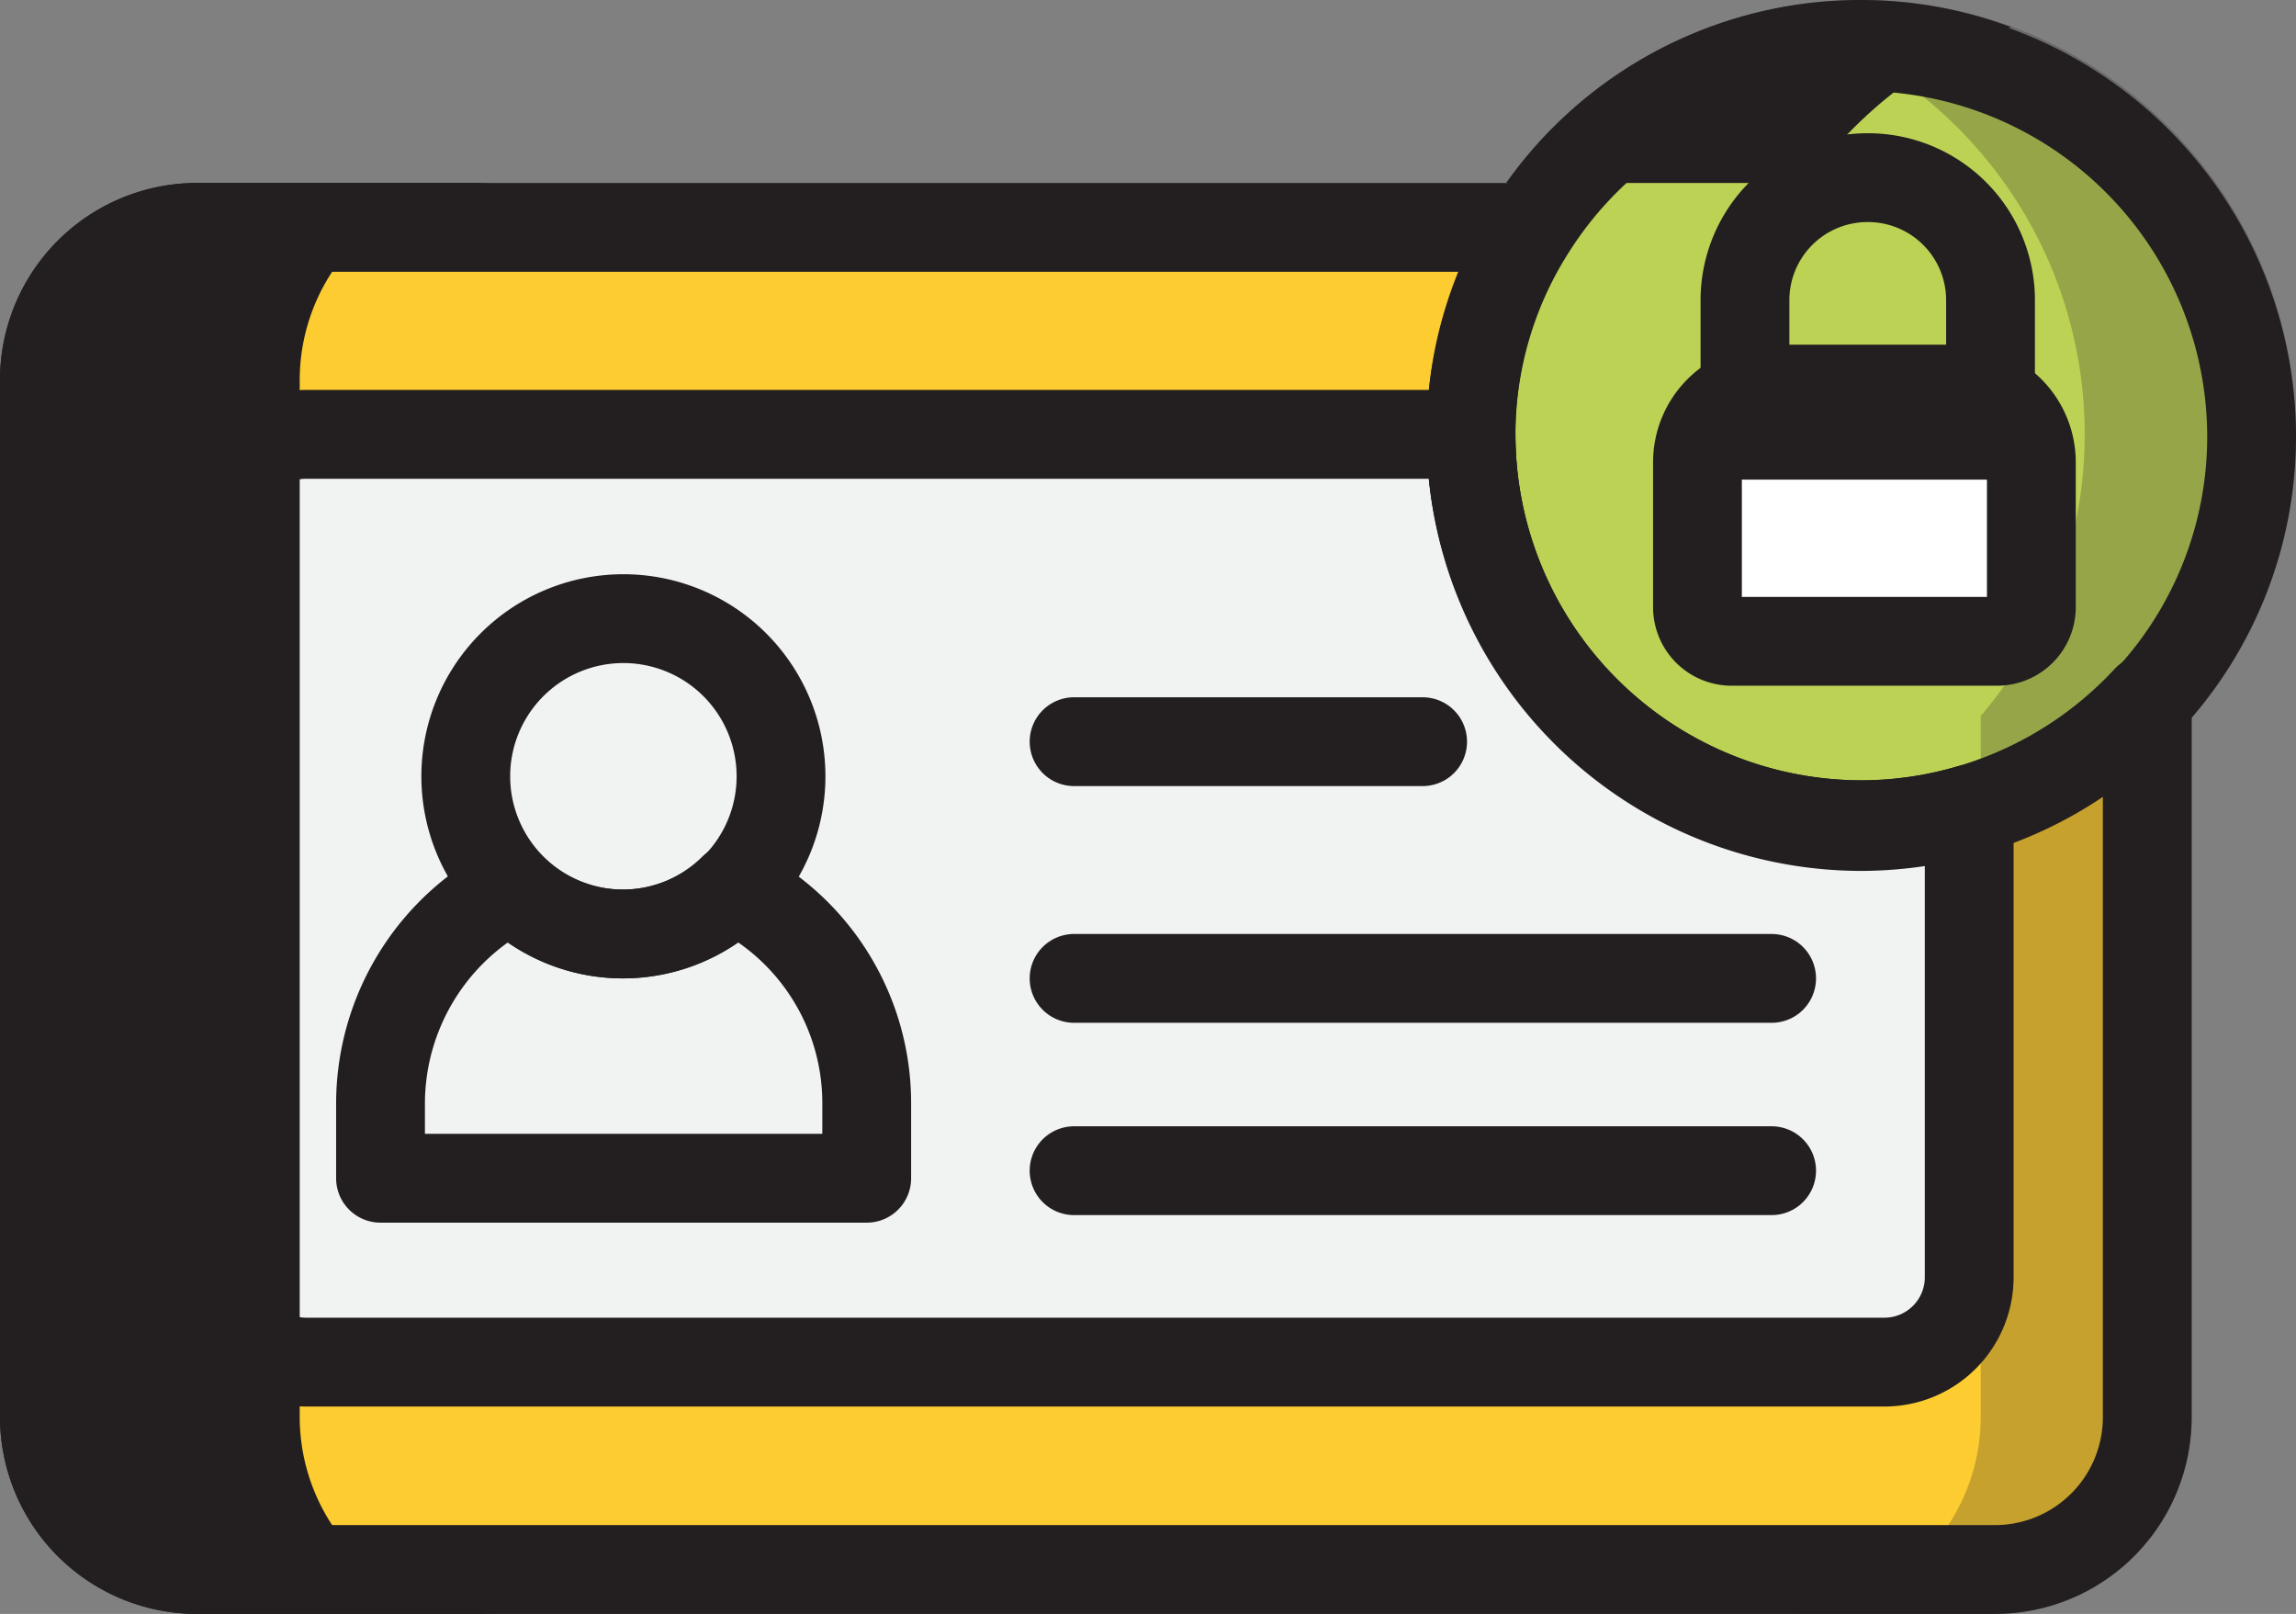
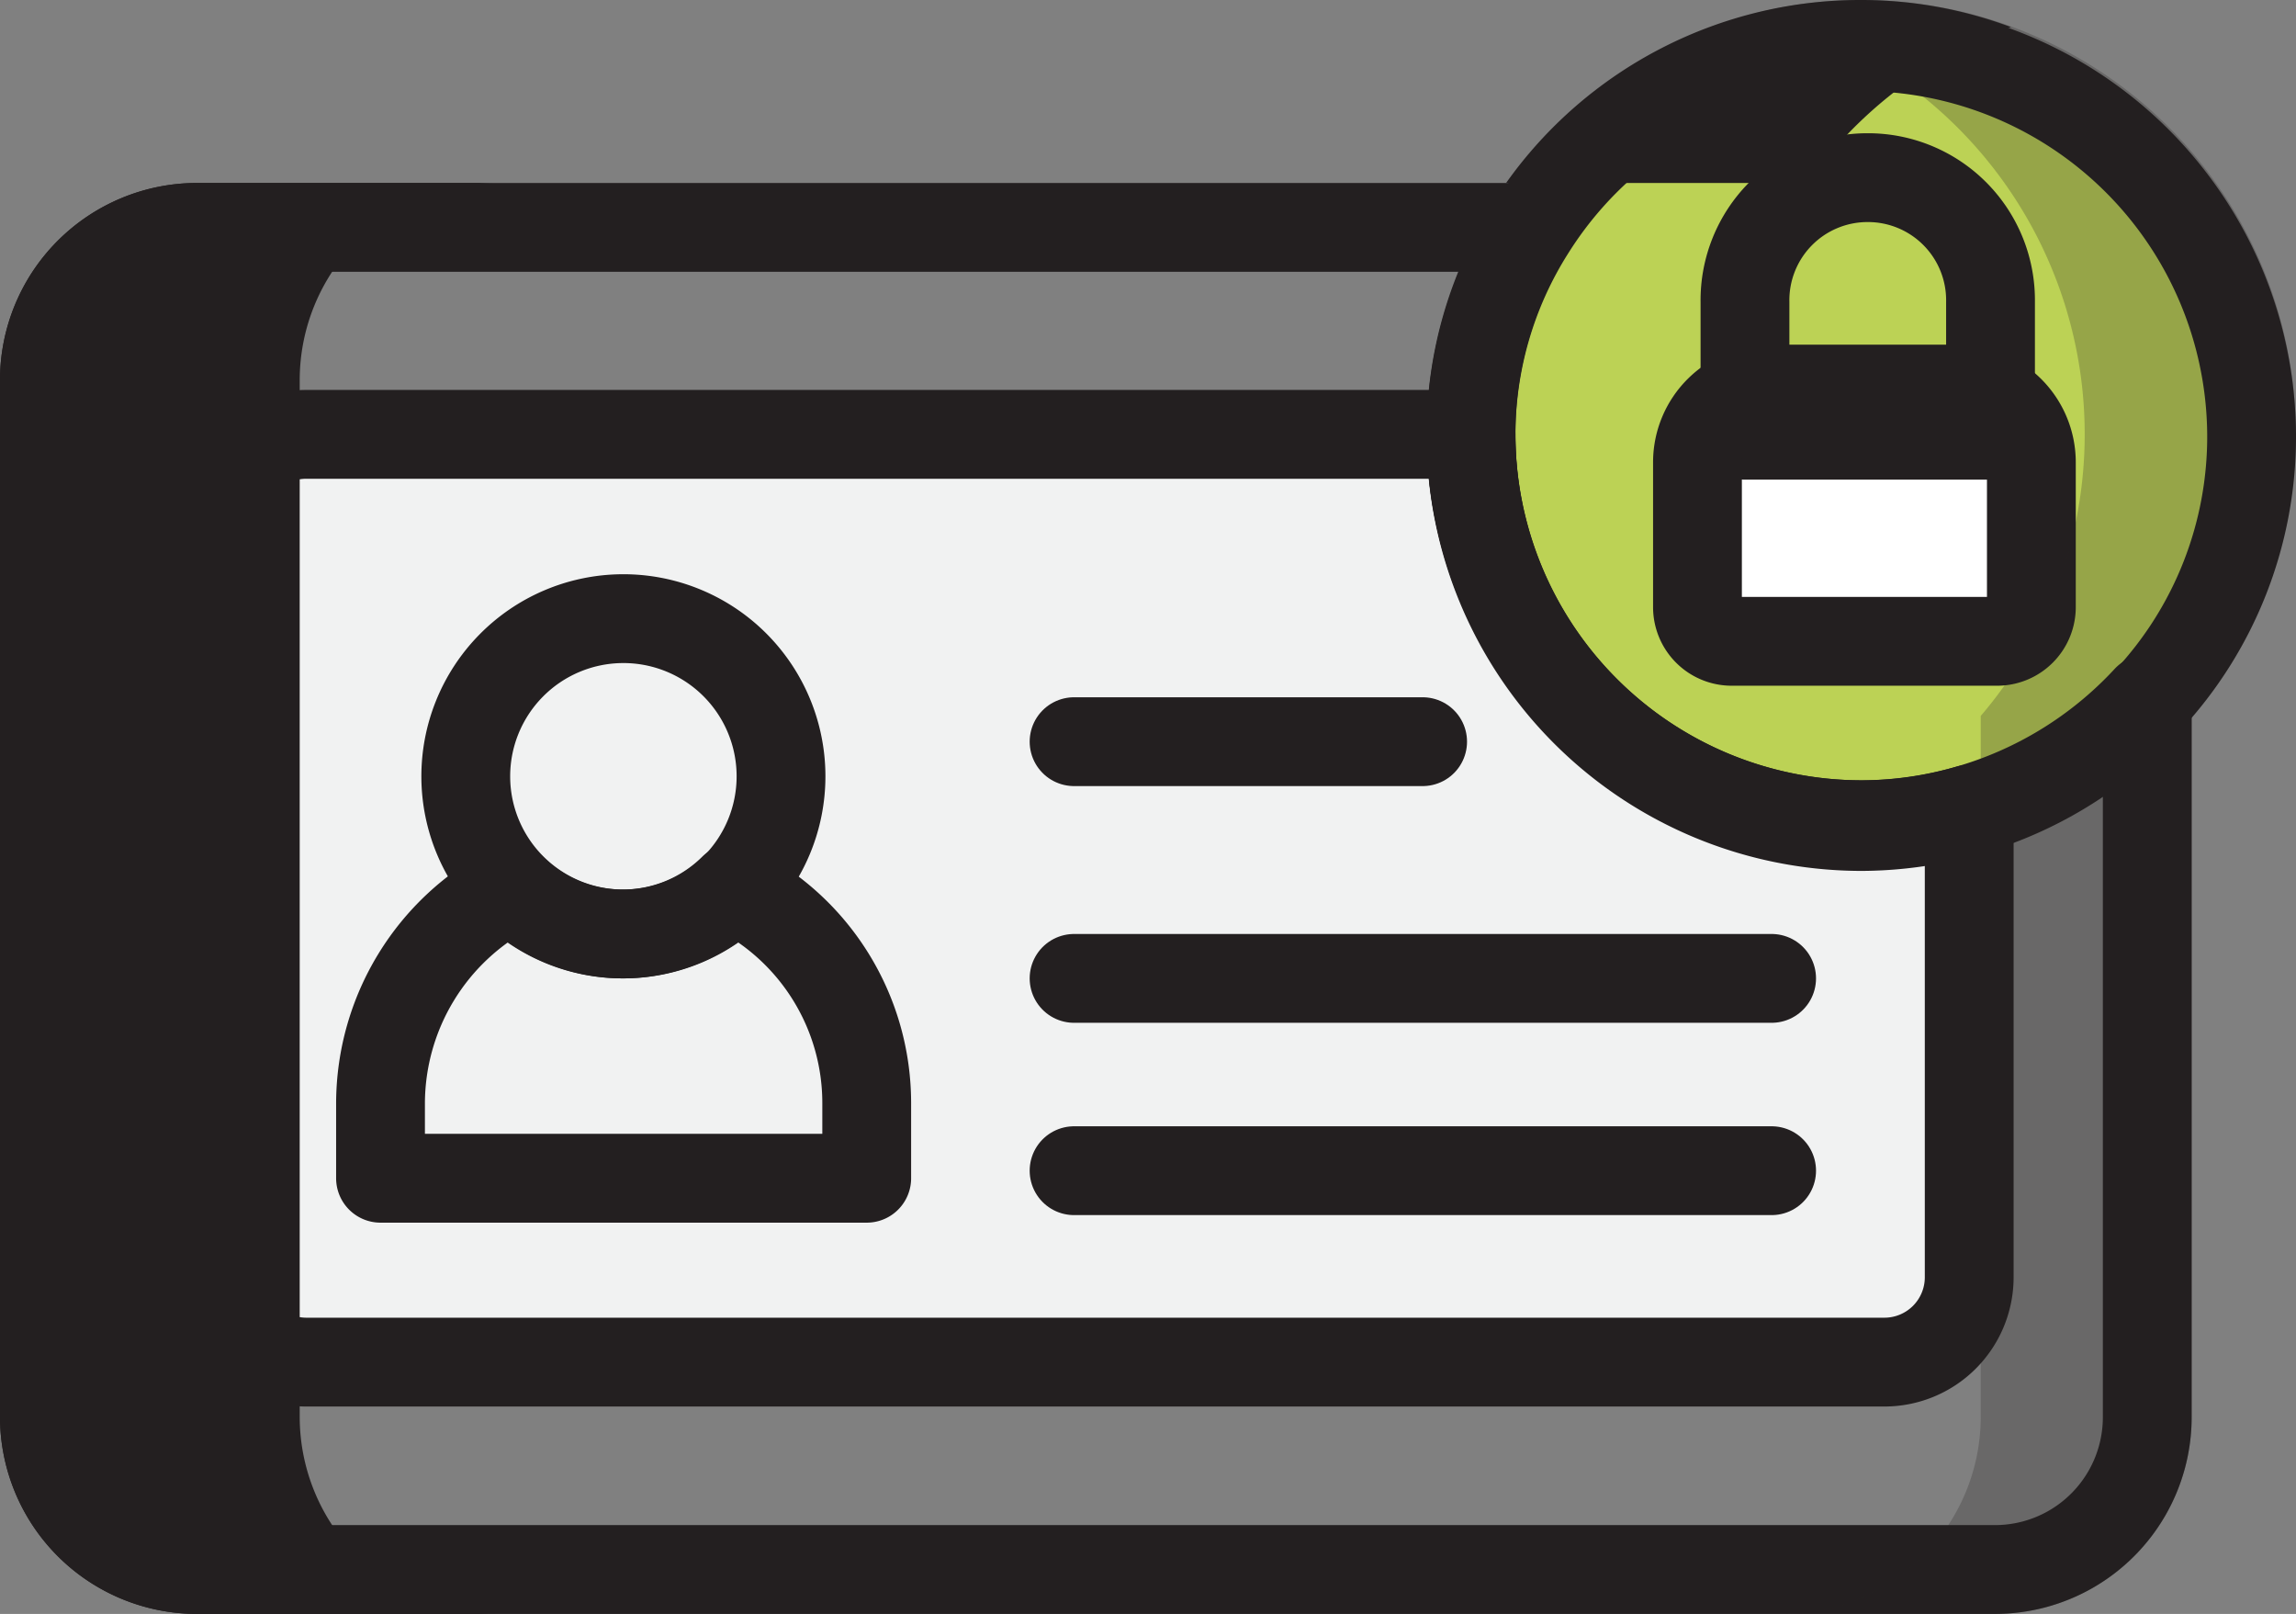
<svg xmlns="http://www.w3.org/2000/svg" viewBox="0 0 51.71 36.34">
  <rect x="0" y="0" width="51.71" height="36.34" fill="#808080" stroke="none" />
  <defs>
    <style>.cls-1{isolation:isolate;}.cls-2{fill:#fccc31;}.cls-3{fill:#f1f2f2;}.cls-4,.cls-7{fill:none;}.cls-5{fill:#bcd255;}.cls-6{fill:#fff;}.cls-7{stroke:#231f20;stroke-linecap:round;stroke-linejoin:round;stroke-width:2px;}.cls-8{opacity:0.25;mix-blend-mode:multiply;}.cls-9{fill:#231f20;}.cls-10{mix-blend-mode:soft-light;}</style>
  </defs>
  <g class="cls-1">
    <g id="Layer_2" data-name="Layer 2">
      <g id="Layer_1-2" data-name="Layer 1">
        <g id="Vector">
-           <rect class="cls-2" x="1" y="5.13" width="47.36" height="30.21" rx="3.43" />
          <rect class="cls-3" x="5.02" y="9.79" width="39.33" height="20.89" rx="1.9" />
          <path class="cls-3" d="M14,19.36h0a5.47,5.47,0,0,1,5.47,5.47v1.7a0,0,0,0,1,0,0H8.57a0,0,0,0,1,0,0v-1.7A5.47,5.47,0,0,1,14,19.36Z" />
          <circle class="cls-3" cx="14.04" cy="17.48" r="3.55" />
          <line class="cls-4" x1="24.19" y1="16.7" x2="32.04" y2="16.7" />
          <line class="cls-4" x1="24.19" y1="22.03" x2="39.9" y2="22.03" />
          <line class="cls-4" x1="24.19" y1="26.36" x2="39.9" y2="26.36" />
          <circle class="cls-5" cx="41.92" cy="9.79" r="8.79" />
          <path class="cls-4" d="M42.07,4h0A2.76,2.76,0,0,1,44.83,6.8v3a0,0,0,0,1,0,0H39.3a0,0,0,0,1,0,0v-3A2.76,2.76,0,0,1,42.07,4Z" />
          <path class="cls-6" d="M39.89,8.76h4.21a1.65,1.65,0,0,1,1.65,1.65v3.26a.77.77,0,0,1-.77.77H39a.77.77,0,0,1-.77-.77V10.4A1.65,1.65,0,0,1,39.89,8.76Z" />
        </g>
        <g id="Line">
          <path class="cls-7" d="M48.36,15.74V31.9a3.43,3.43,0,0,1-3.43,3.44H4.43A3.44,3.44,0,0,1,1,31.9V8.55A3.44,3.44,0,0,1,4.43,5.12H34.48a8.64,8.64,0,0,0-1.35,4.66,8.8,8.8,0,0,0,8.79,8.79,8.81,8.81,0,0,0,6.44-2.83Z" />
          <path class="cls-7" d="M44.35,18.22V28.77a1.91,1.91,0,0,1-1.91,1.9H6.92A1.9,1.9,0,0,1,5,28.77V11.69a1.9,1.9,0,0,1,1.9-1.91H33.13a8.8,8.8,0,0,0,8.79,8.79A8.5,8.5,0,0,0,44.35,18.22Z" />
          <path class="cls-7" d="M19.52,24.83v1.7H8.57v-1.7A5.47,5.47,0,0,1,11.52,20a3.55,3.55,0,0,0,5,0,5.4,5.4,0,0,1,3,4.85Z" />
          <path class="cls-7" d="M17.59,17.48A3.55,3.55,0,1,1,14,13.93,3.55,3.55,0,0,1,17.59,17.48Z" />
          <line class="cls-7" x1="24.19" y1="16.7" x2="32.04" y2="16.7" />
          <line class="cls-7" x1="24.19" y1="22.03" x2="39.9" y2="22.03" />
          <line class="cls-7" x1="24.19" y1="26.36" x2="39.9" y2="26.36" />
          <path class="cls-7" d="M50.71,9.78a8.7,8.7,0,0,1-2.35,6,8.81,8.81,0,0,1-6.44,2.83,8.8,8.8,0,0,1-8.79-8.79,8.64,8.64,0,0,1,1.35-4.66A8.79,8.79,0,0,1,50.71,9.78Z" />
          <path class="cls-7" d="M42.07,4h0A2.76,2.76,0,0,1,44.83,6.8v3a0,0,0,0,1,0,0H39.3a0,0,0,0,1,0,0v-3A2.76,2.76,0,0,1,42.07,4Z" />
          <path class="cls-7" d="M39.89,8.76h4.21a1.65,1.65,0,0,1,1.65,1.65v3.26a.77.77,0,0,1-.77.77H39a.77.77,0,0,1-.77-.77V10.4A1.65,1.65,0,0,1,39.89,8.76Z" />
        </g>
        <g id="Shadow" class="cls-8">
          <path class="cls-9" d="M41.92,0a9.51,9.51,0,0,0-2.4.3,9.76,9.76,0,0,1,5.09,15.82V31.91a4.44,4.44,0,0,1-4.44,4.43h4.76a4.43,4.43,0,0,0,4.43-4.43V16.12A9.77,9.77,0,0,0,41.92,0Z" />
        </g>
        <g id="Highligth" class="cls-10">
          <path class="cls-9" d="M45.29.61A9.64,9.64,0,0,0,41.92,0a9.78,9.78,0,0,0-8,4.12H40.7A9.82,9.82,0,0,1,45.29.61Z" />
          <path class="cls-9" d="M4.43,36.34h6.75a4.44,4.44,0,0,1-4.43-4.43V8.56a4.44,4.44,0,0,1,4.43-4.44H4.43A4.44,4.44,0,0,0,0,8.56V31.91A4.44,4.44,0,0,0,4.43,36.34Z" />
        </g>
      </g>
    </g>
  </g>
</svg>